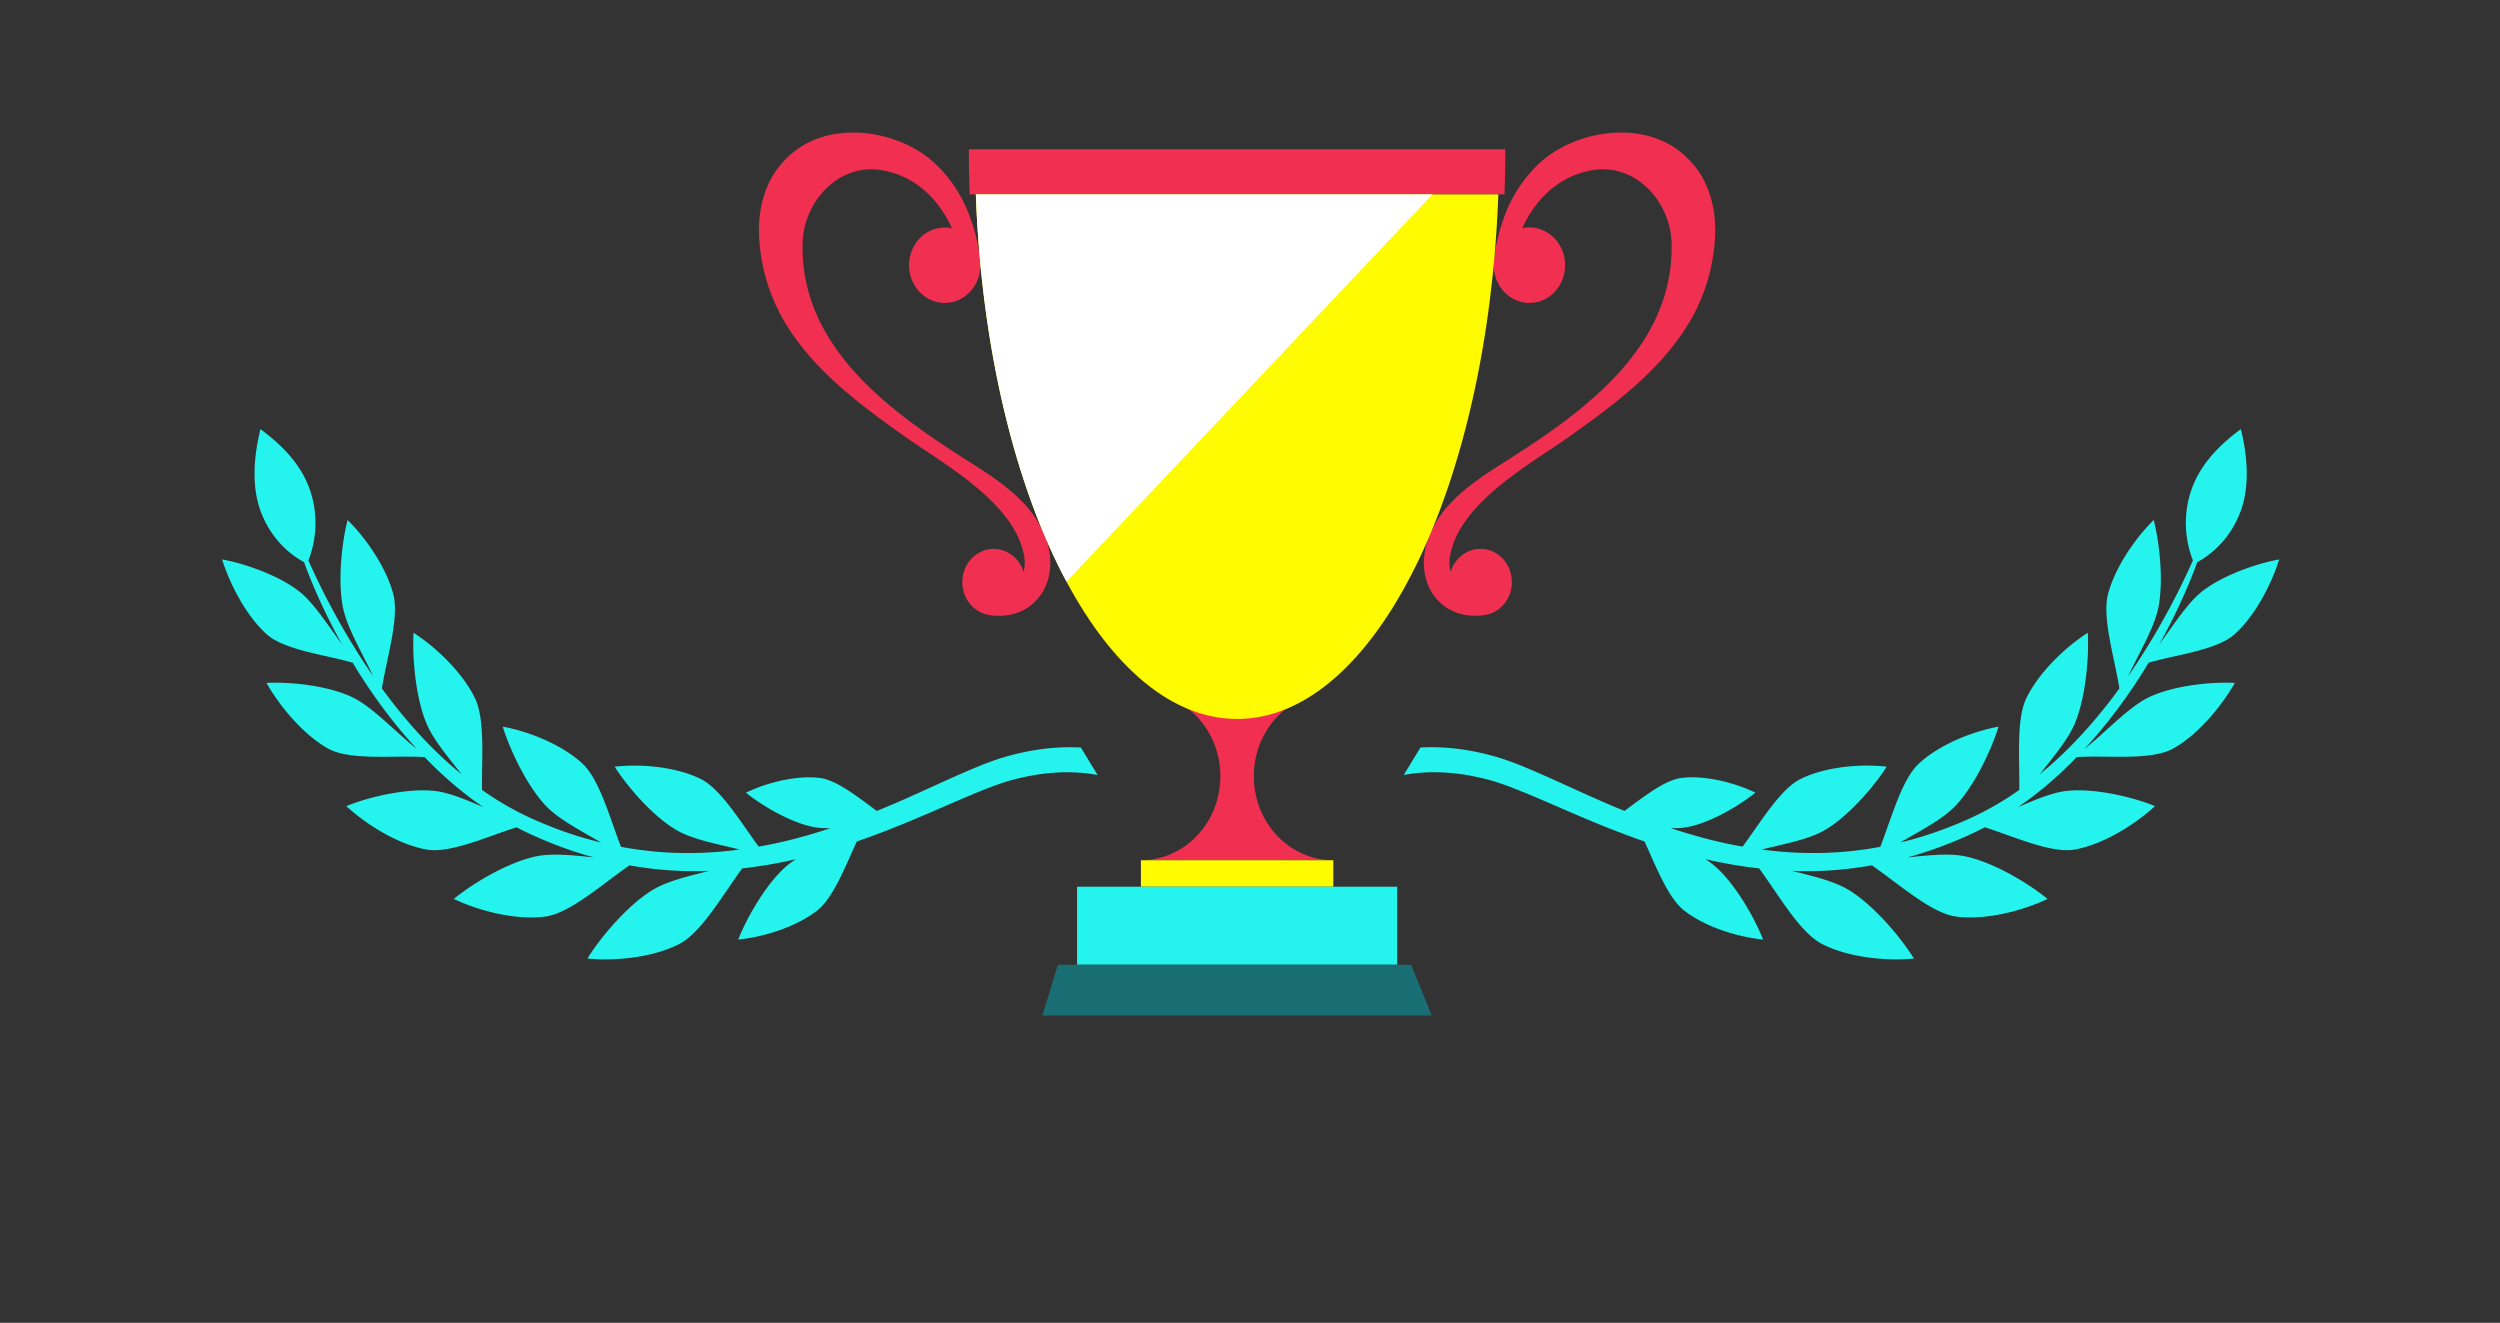
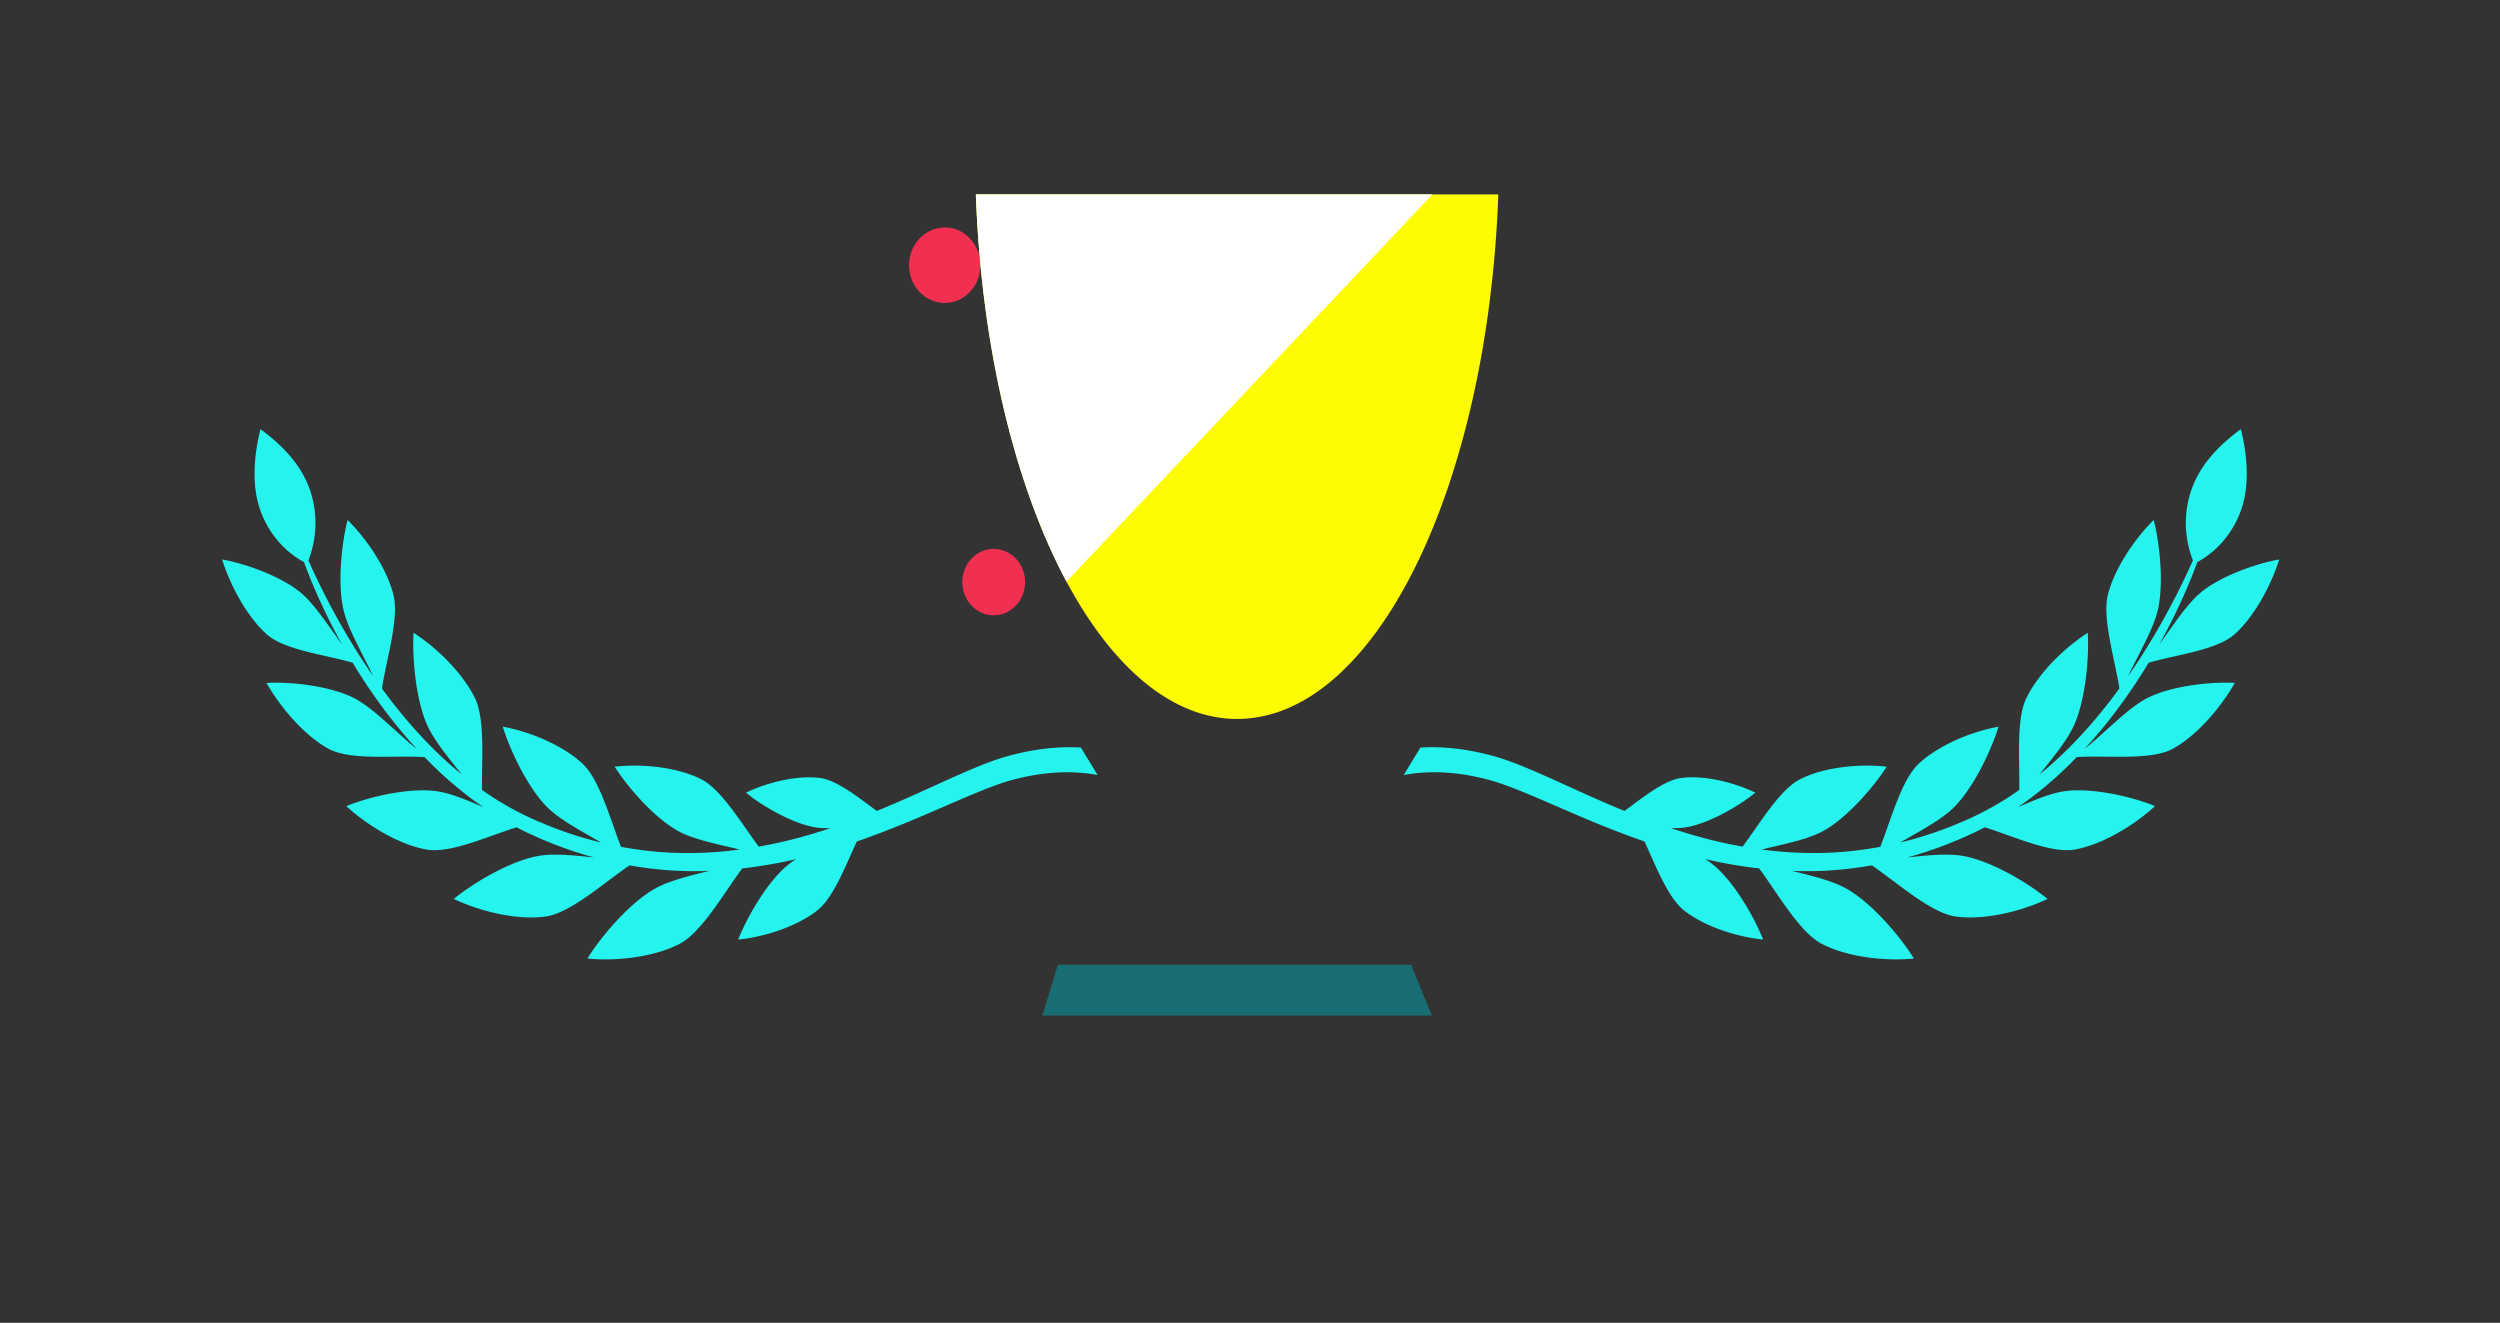
<svg xmlns="http://www.w3.org/2000/svg" width="412" height="218" viewBox="0 0 412 218" fill="none">
  <rect x="0" y="0" width="412" height="218" fill="#333333" stroke="none" />
-   <path d="M206.626 127.916c0-4.863 2.374-9.133 5.963-11.614h-17.434c3.589 2.471 5.963 6.741 5.963 11.614 0 7.655-5.868 13.854-13.095 13.854h31.707c-7.236 0-13.104-6.199-13.104-13.854z" fill="#F13051" />
-   <path d="M219.73 141.77h-31.707v4.36h31.707v-4.36z" fill="#FFFB00" />
-   <path d="M230.251 146.13h-52.749v12.86h52.749v-12.86z" fill="#25F4EE" />
  <path d="M235.967 167.362h-64.191l2.564-8.369h58.209l3.418 8.369z" fill="#186E73" />
-   <path d="M248.074 24.596h-88.405c0 2.502.047 4.973.133 7.425h88.13c.095-2.452.142-4.923.142-7.425zm32.514 4.694c-.988-1.798-2.669-3.596-4.292-4.741-6.496-4.622-16.808-2.954-22.543 2.3-2.403 2.21-4.283 5.014-5.47 7.897-1.158 2.913-1.861 5.556-2.117 8.69l2.782.714c1.177-7.797 5.783-14.84 13.55-16.115 7.027-1.145 12.81 5.134 12.981 12.066.408 17.28-14.813 27.96-27.177 35.816-4.102 2.602-9.078 5.727-11.642 10.167-.807 1.397-1.528 2.994-1.842 4.792-.313 1.789-.209 3.808.57 5.626.75 1.839 2.222 3.326 3.874 4.13 1.662.813 3.476.984 5.109.743.94-.141 2.63-1.025 2.963-1.818v-2.592c-2.308.683-4.634.713-6.258-.252-1.681-.954-2.507-2.833-2.118-5.063 1.548-8.82 13.256-15.16 19.628-19.681 7.046-5.004 14.443-10.419 19.267-17.964a30.63 30.63 0 0 0 4.729-14.045c.304-3.406-.114-7.243-1.994-10.67z" fill="#F13051" />
-   <path d="M246.175 43.707c0 3.436 2.631 6.218 5.878 6.218 3.248 0 5.878-2.782 5.878-6.218s-2.63-6.22-5.878-6.22c-3.247-.01-5.878 2.784-5.878 6.22zm-7.368 52.221c0 3.025 2.317 5.476 5.175 5.476 2.858 0 5.175-2.451 5.175-5.475 0-3.025-2.317-5.476-5.175-5.476-2.858.01-5.175 2.451-5.175 5.475zm-111.65-66.637c.987-1.798 2.668-3.597 4.292-4.742 6.495-4.621 16.807-2.954 22.543 2.3 2.402 2.211 4.282 5.014 5.469 7.897 1.159 2.914 1.861 5.556 2.118 8.69l-2.782.714c-1.178-7.796-5.783-14.839-13.551-16.115-7.027-1.145-12.81 5.134-12.98 12.066-.409 17.28 14.813 27.96 27.176 35.817 4.102 2.602 9.078 5.726 11.642 10.167.807 1.396 1.529 2.994 1.842 4.792.314 1.788.209 3.808-.569 5.626-.751 1.838-2.222 3.325-3.875 4.129-1.662.814-3.475.985-5.108.744-.941-.141-2.631-1.025-2.963-1.819v-2.592c2.307.683 4.634.713 6.258-.251 1.68-.954 2.506-2.833 2.117-5.064-1.548-8.82-13.256-15.16-19.628-19.68-7.045-5.004-14.443-10.42-19.266-17.964a30.619 30.619 0 0 1-4.729-14.045c-.304-3.406.114-7.244 1.994-10.67z" fill="#F13051" />
  <path d="M161.568 43.707c0 3.436-2.63 6.219-5.877 6.219-3.248 0-5.878-2.783-5.878-6.219 0-3.436 2.63-6.219 5.878-6.219 3.247-.01 5.877 2.783 5.877 6.22zm7.369 52.222c0 3.024-2.317 5.475-5.175 5.475-2.859 0-5.176-2.45-5.176-5.475 0-3.024 2.317-5.475 5.176-5.475 2.858.01 5.175 2.451 5.175 5.475z" fill="#F13051" />
  <path d="M236.082 32.023h-75.264c.921 25.489 6.524 48.114 14.937 63.827 7.559 14.105 17.377 22.635 28.117 22.635 22.704 0 41.306-38.077 43.054-86.452h-10.844v-.01z" fill="#FFFB00" />
  <path d="M160.818 32.023c.921 25.489 6.523 48.114 14.937 63.827l60.326-63.827h-75.263z" fill="#fff" />
  <path d="M169.837 123.741c-.891.166-1.765.352-2.653.575-.471.113-.834.219-1.306.345-.447.127-.877.262-1.314.402-1.722.575-3.366 1.243-4.987 1.937-3.242 1.388-6.382 2.87-9.542 4.275a173.138 173.138 0 0 1-5.539 2.368c-3.111-2.295-6.575-5.057-9.317-5.426-3.72-.493-8.615.673-12.251 2.413 2.859 2.331 7.978 5.252 11.692 5.75.681.094 1.437.116 2.231.103a94.612 94.612 0 0 1-6.096 1.807c-1.897.49-3.808.897-5.721 1.234-2.921-3.949-6.181-9.444-9.485-11.112-3.902-1.972-9.674-2.582-14.256-2.061 2.333 3.659 6.933 8.835 10.842 10.801 2.565 1.294 6.393 2.019 9.768 2.852-3.722.492-7.477.692-11.232.519a60.175 60.175 0 0 1-8.33-.963c-1.816-4.678-3.529-11.073-6.32-13.685-3.24-3.033-8.625-5.294-13.164-6.121 1.292 4.196 4.374 10.52 7.61 13.547 2.118 1.982 5.582 3.785 8.606 5.551a62.28 62.28 0 0 1-8.177-2.582 77.221 77.221 0 0 1-2.36-.974 47.95 47.95 0 0 1-2.32-1.072 51.187 51.187 0 0 1-4.461-2.494 58.705 58.705 0 0 1-2.32-1.551c-.068-5.051.53-11.622-1.155-15.108-1.972-4.074-6.193-8.259-10.127-10.787-.251 4.408.443 11.485 2.41 15.553 1.177 2.436 3.455 5.165 5.519 7.775a60.895 60.895 0 0 1-2.522-2.162c-3.923-3.569-7.44-7.633-10.62-11.994.757-4.879 2.897-11.613 1.877-15.53-1.1-4.235-4.305-9.039-7.532-12.23-1.046 4.088-1.704 10.884-.604 15.12.824 3.179 3.2 7.169 4.816 10.612a124.83 124.83 0 0 1-1.432-2.121 119.272 119.272 0 0 1-9.24-16.953c1.397-3.583 1.604-7.697.25-11.618-1.426-4.127-4.476-7.296-8.144-10.018-1.04 4.107-1.505 9.077-.09 13.204 1.359 3.928 4.01 6.948 7.267 8.721 1 2.76 2.165 5.448 3.428 8.09a91.442 91.442 0 0 0 2.866 5.511c-2.122-2.878-4.361-6.374-6.56-8.33-3.173-2.821-9.288-5.02-13.237-5.714 1.393 4.434 4.18 9.518 7.365 12.341 2.946 2.62 9.653 3.356 14.16 4.68.21.339.407.691.617 1.03 2.925 4.701 6.231 9.157 9.97 13.201-3.183-2.513-6.895-6.499-10.075-8.249-3.854-2.114-10.548-2.888-14.728-2.654 2.395 4.198 6.337 8.708 10.184 10.829 3.674 2.022 10.986 1.057 15.882 1.398a64.832 64.832 0 0 0 2.278 2.262 62.018 62.018 0 0 0 7.387 5.984c-2.557-1.11-5.138-2.197-7.308-2.573-4.416-.763-11.237.752-15.267 2.4 3.597 3.306 8.833 6.391 13.255 7.161 3.884.671 10.026-2.174 14.8-3.669a2.8 2.8 0 0 1 .128.07c.79.409 1.594.793 2.393 1.158.81.379 1.615.725 2.433 1.06a65.156 65.156 0 0 0 7.803 2.676c-3.073-.319-6.24-.655-8.678-.32-4.582.628-10.89 4.265-14.416 7.158 4.48 2.13 10.521 3.537 15.11 2.903 4.1-.566 9.5-5.471 13.84-8.433 2.253.394 4.528.681 6.811.83 2.116.141 4.238.155 6.353.081-3.11.771-6.358 1.553-8.642 2.747-4.146 2.166-9.007 7.755-11.459 11.697 4.89.48 11.045-.258 15.191-2.423 3.632-1.891 7.16-8.14 10.315-12.428a77.643 77.643 0 0 0 8.873-1.53c-.438.285-.857.565-1.231.873-3.329 2.645-6.752 8.458-8.29 12.38 4.411-.442 9.734-2.184 13.064-4.829 2.596-2.067 4.57-7.17 6.472-11.331 3.454-1.194 6.849-2.536 10.188-3.957 3.223-1.357 6.396-2.787 9.562-4.091 1.583-.646 3.165-1.267 4.734-1.768.394-.124.782-.241 1.174-.34.369-.1.834-.22 1.208-.3a36.118 36.118 0 0 1 2.416-.493c3.236-.544 6.52-.63 9.698-.136.236.038.472.089.709.127l-2.755-4.528c-2.8-.158-5.578.057-8.292.547zm72.543-.003c.891.166 1.765.352 2.653.575.471.114.834.22 1.306.346.447.127.878.261 1.314.402 1.722.575 3.366 1.242 4.987 1.936 3.243 1.389 6.382 2.871 9.542 4.276 1.842.821 3.683 1.617 5.539 2.368 3.111-2.295 6.575-5.057 9.317-5.427 3.721-.492 8.615.674 12.251 2.413-2.859 2.332-7.978 5.253-11.692 5.751-.681.094-1.437.116-2.231.102a94.622 94.622 0 0 0 6.096 1.808c1.897.489 3.808.897 5.721 1.234 2.921-3.949 6.181-9.444 9.485-11.112 3.902-1.972 9.674-2.582 14.256-2.061-2.333 3.659-6.933 8.835-10.842 10.801-2.564 1.294-6.392 2.019-9.768 2.852 3.722.492 7.477.691 11.232.519a60.157 60.157 0 0 0 8.33-.963c1.817-4.679 3.529-11.073 6.32-13.685 3.241-3.033 8.626-5.294 13.164-6.121-1.292 4.196-4.374 10.52-7.609 13.547-2.119 1.982-5.582 3.785-8.607 5.551a62.307 62.307 0 0 0 8.178-2.582 77.414 77.414 0 0 0 2.36-.974 49.083 49.083 0 0 0 2.32-1.072 51.219 51.219 0 0 0 4.46-2.494 58.168 58.168 0 0 0 2.32-1.552c.068-5.05-.53-11.622 1.155-15.107 1.972-4.075 6.193-8.259 10.127-10.788.251 4.408-.443 11.486-2.409 15.554-1.178 2.436-3.456 5.165-5.52 7.775a61.556 61.556 0 0 0 2.522-2.162c3.923-3.569 7.441-7.633 10.621-11.994-.758-4.879-2.897-11.614-1.877-15.53 1.099-4.235 4.305-9.04 7.532-12.23 1.046 4.088 1.703 10.884.604 15.119-.825 3.18-3.2 7.17-4.817 10.613.484-.701.961-1.408 1.433-2.121a119.292 119.292 0 0 0 9.238-16.953c-1.396-3.583-1.603-7.697-.249-11.619 1.427-4.127 4.476-7.295 8.144-10.017 1.041 4.106 1.505 9.077.09 13.204-1.359 3.927-4.01 6.948-7.266 8.72-1.001 2.761-2.166 5.448-3.429 8.091a91.27 91.27 0 0 1-2.866 5.511c2.122-2.878 4.362-6.375 6.559-8.33 3.174-2.821 9.29-5.02 13.238-5.715-1.393 4.435-4.179 9.519-7.365 12.341-2.945 2.62-9.653 3.357-14.161 4.68-.209.34-.406.691-.616 1.031-2.924 4.7-6.231 9.157-9.97 13.201 3.184-2.513 6.896-6.499 10.076-8.249 3.853-2.114 10.547-2.888 14.727-2.655-2.395 4.199-6.337 8.709-10.184 10.829-3.673 2.023-10.985 1.057-15.882 1.399a66.526 66.526 0 0 1-2.278 2.262 62.077 62.077 0 0 1-7.386 5.984c2.556-1.11 5.137-2.197 7.307-2.573 4.416-.764 11.237.752 15.268 2.4-3.597 3.305-8.833 6.39-13.255 7.161-3.885.671-10.027-2.175-14.801-3.669a2.17 2.17 0 0 0-.128.07 54.13 54.13 0 0 1-2.393 1.158c-.809.379-1.615.725-2.433 1.06a65.139 65.139 0 0 1-7.803 2.675c3.073-.318 6.241-.654 8.679-.32 4.581.628 10.888 4.266 14.415 7.159-4.479 2.13-10.521 3.536-15.109 2.902-4.101-.565-9.5-5.47-13.841-8.432a63.862 63.862 0 0 1-6.81.83c-2.116.14-4.239.155-6.353.08 3.109.771 6.357 1.554 8.641 2.748 4.146 2.166 9.007 7.755 11.459 11.697-4.89.48-11.045-.258-15.191-2.423-3.631-1.891-7.16-8.14-10.315-12.428a77.904 77.904 0 0 1-8.873-1.531c.438.286.857.566 1.231.874 3.329 2.645 6.752 8.458 8.29 12.38-4.411-.442-9.734-2.184-13.063-4.829-2.597-2.067-4.571-7.17-6.473-11.331-3.453-1.194-6.848-2.536-10.188-3.957-3.223-1.358-6.395-2.788-9.562-4.092-1.583-.645-3.164-1.266-4.734-1.767a20.398 20.398 0 0 0-1.174-.34c-.369-.1-.834-.22-1.208-.301a37.424 37.424 0 0 0-2.416-.493c-3.236-.543-6.52-.63-9.697-.135-.237.038-.473.088-.71.126l2.755-4.527c2.801-.158 5.578.057 8.292.546z" fill="#25F4EE" />
</svg>